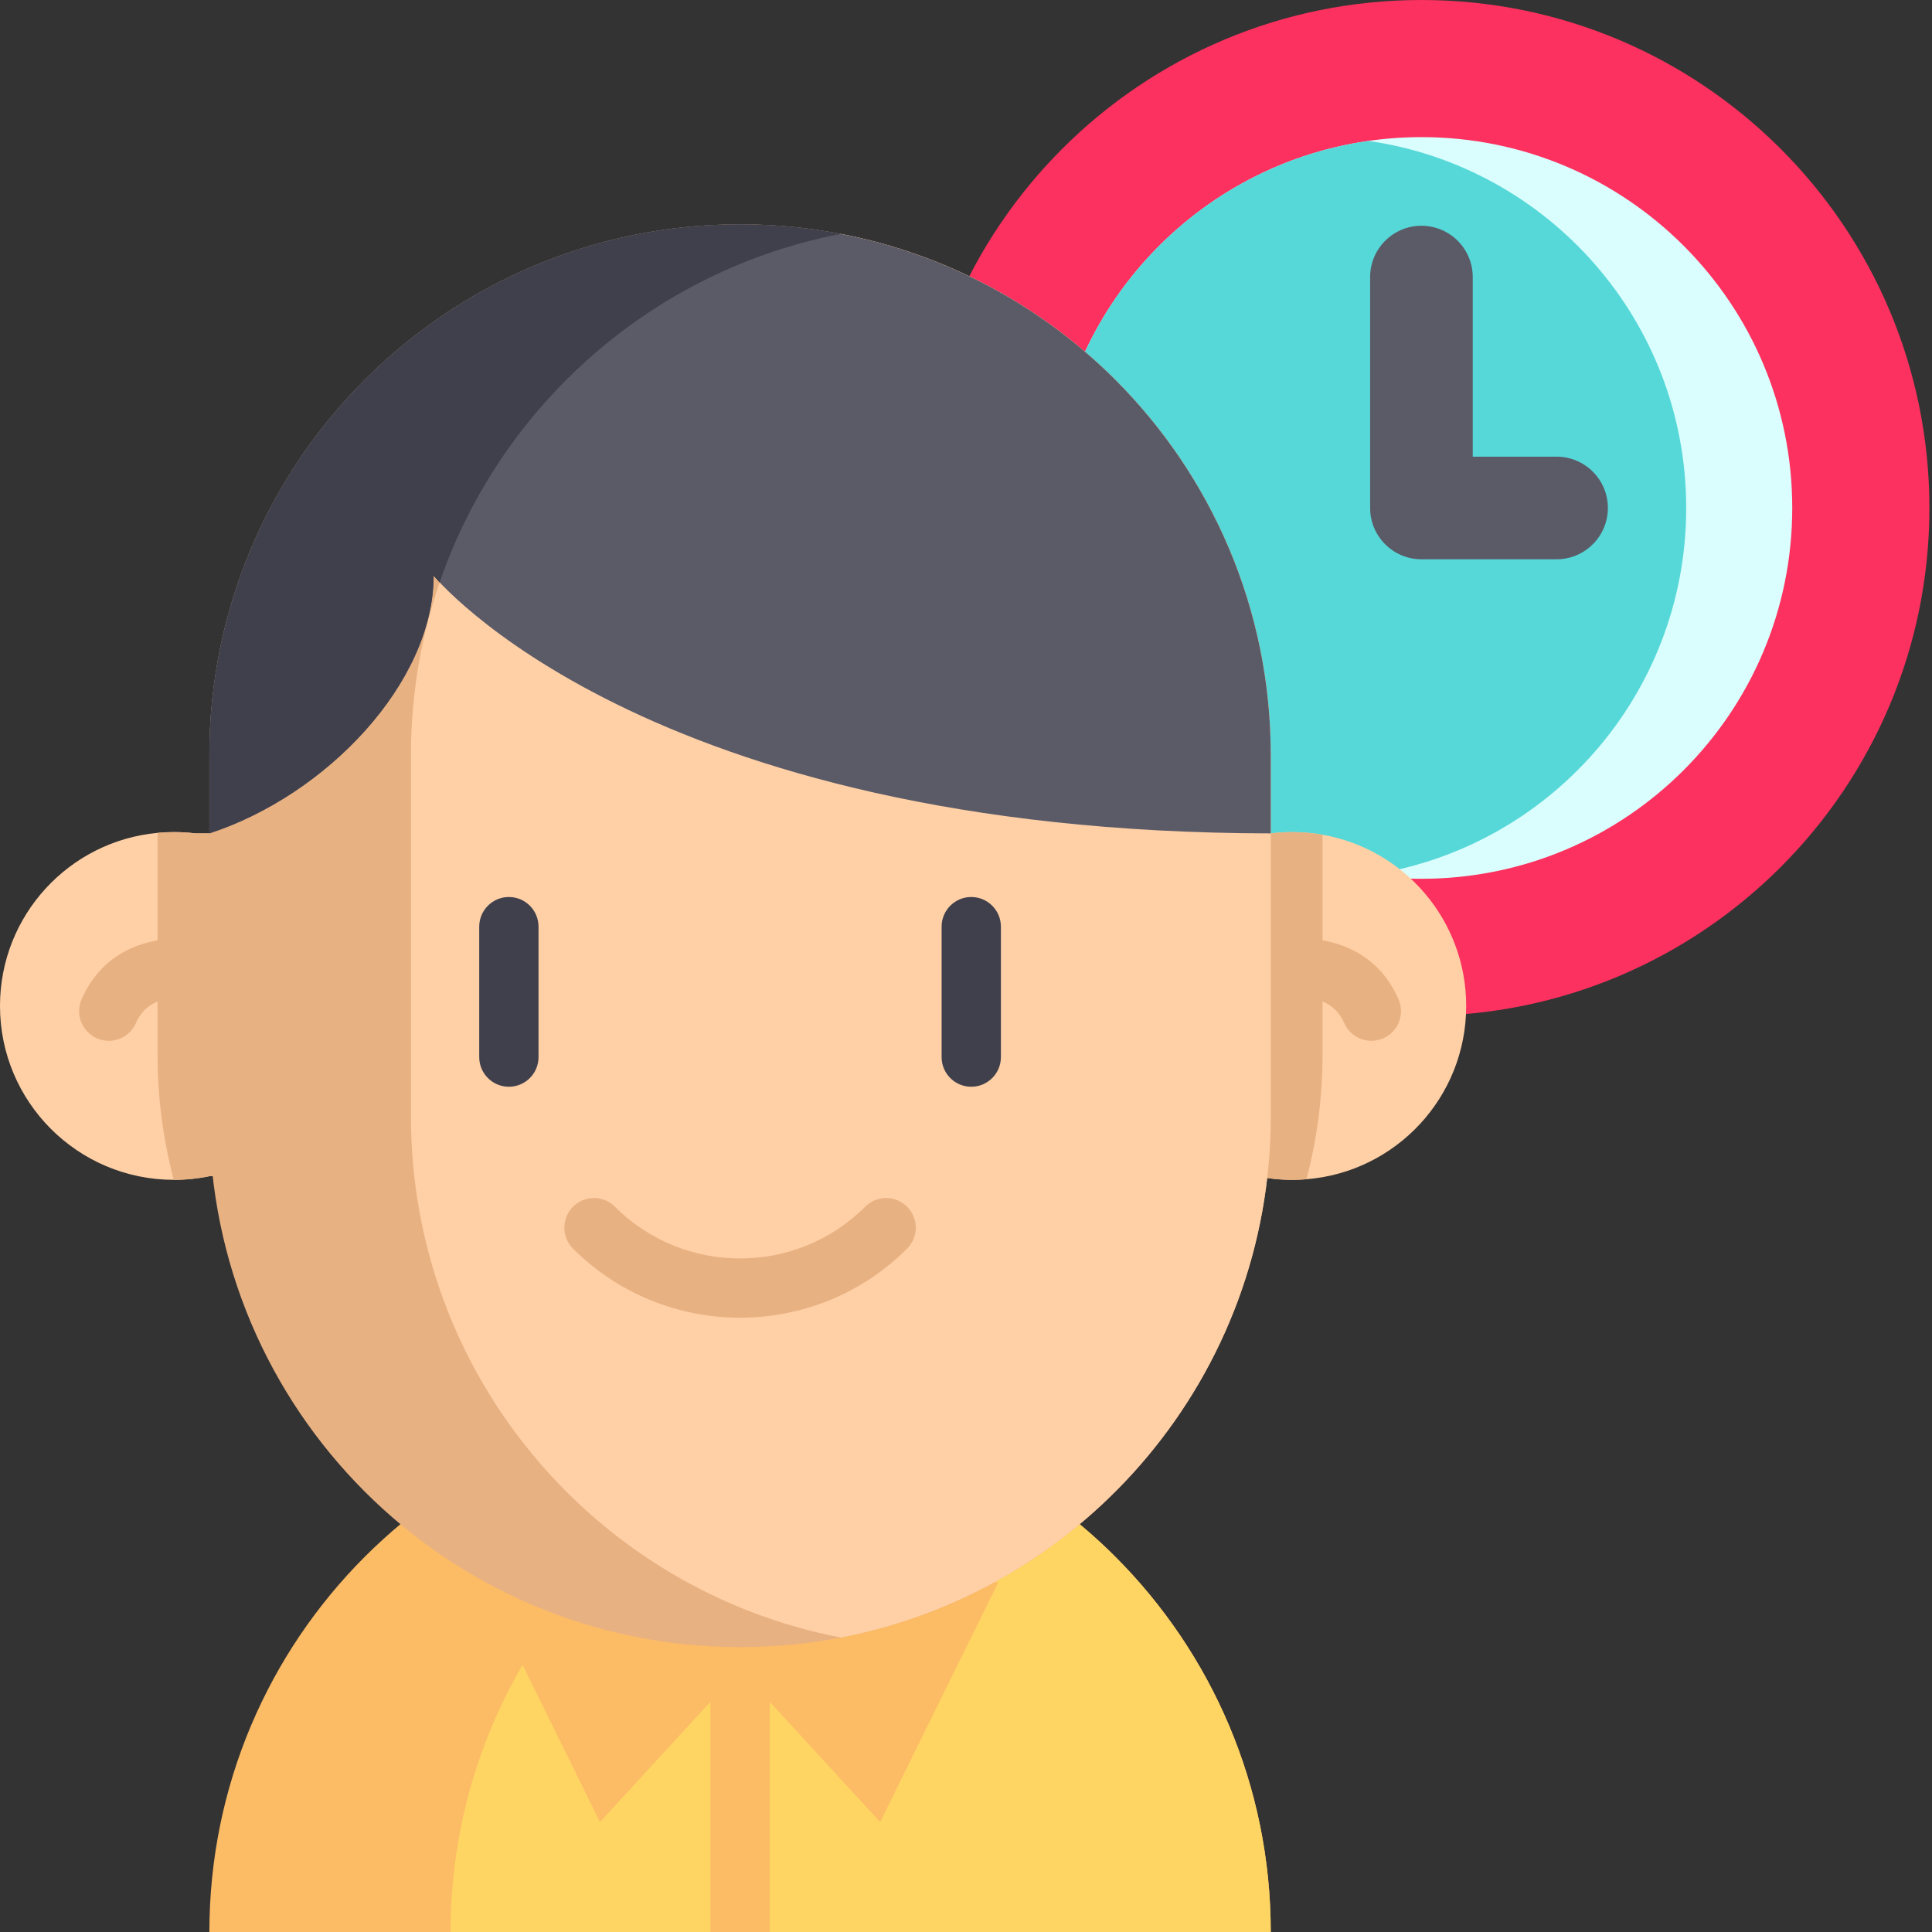
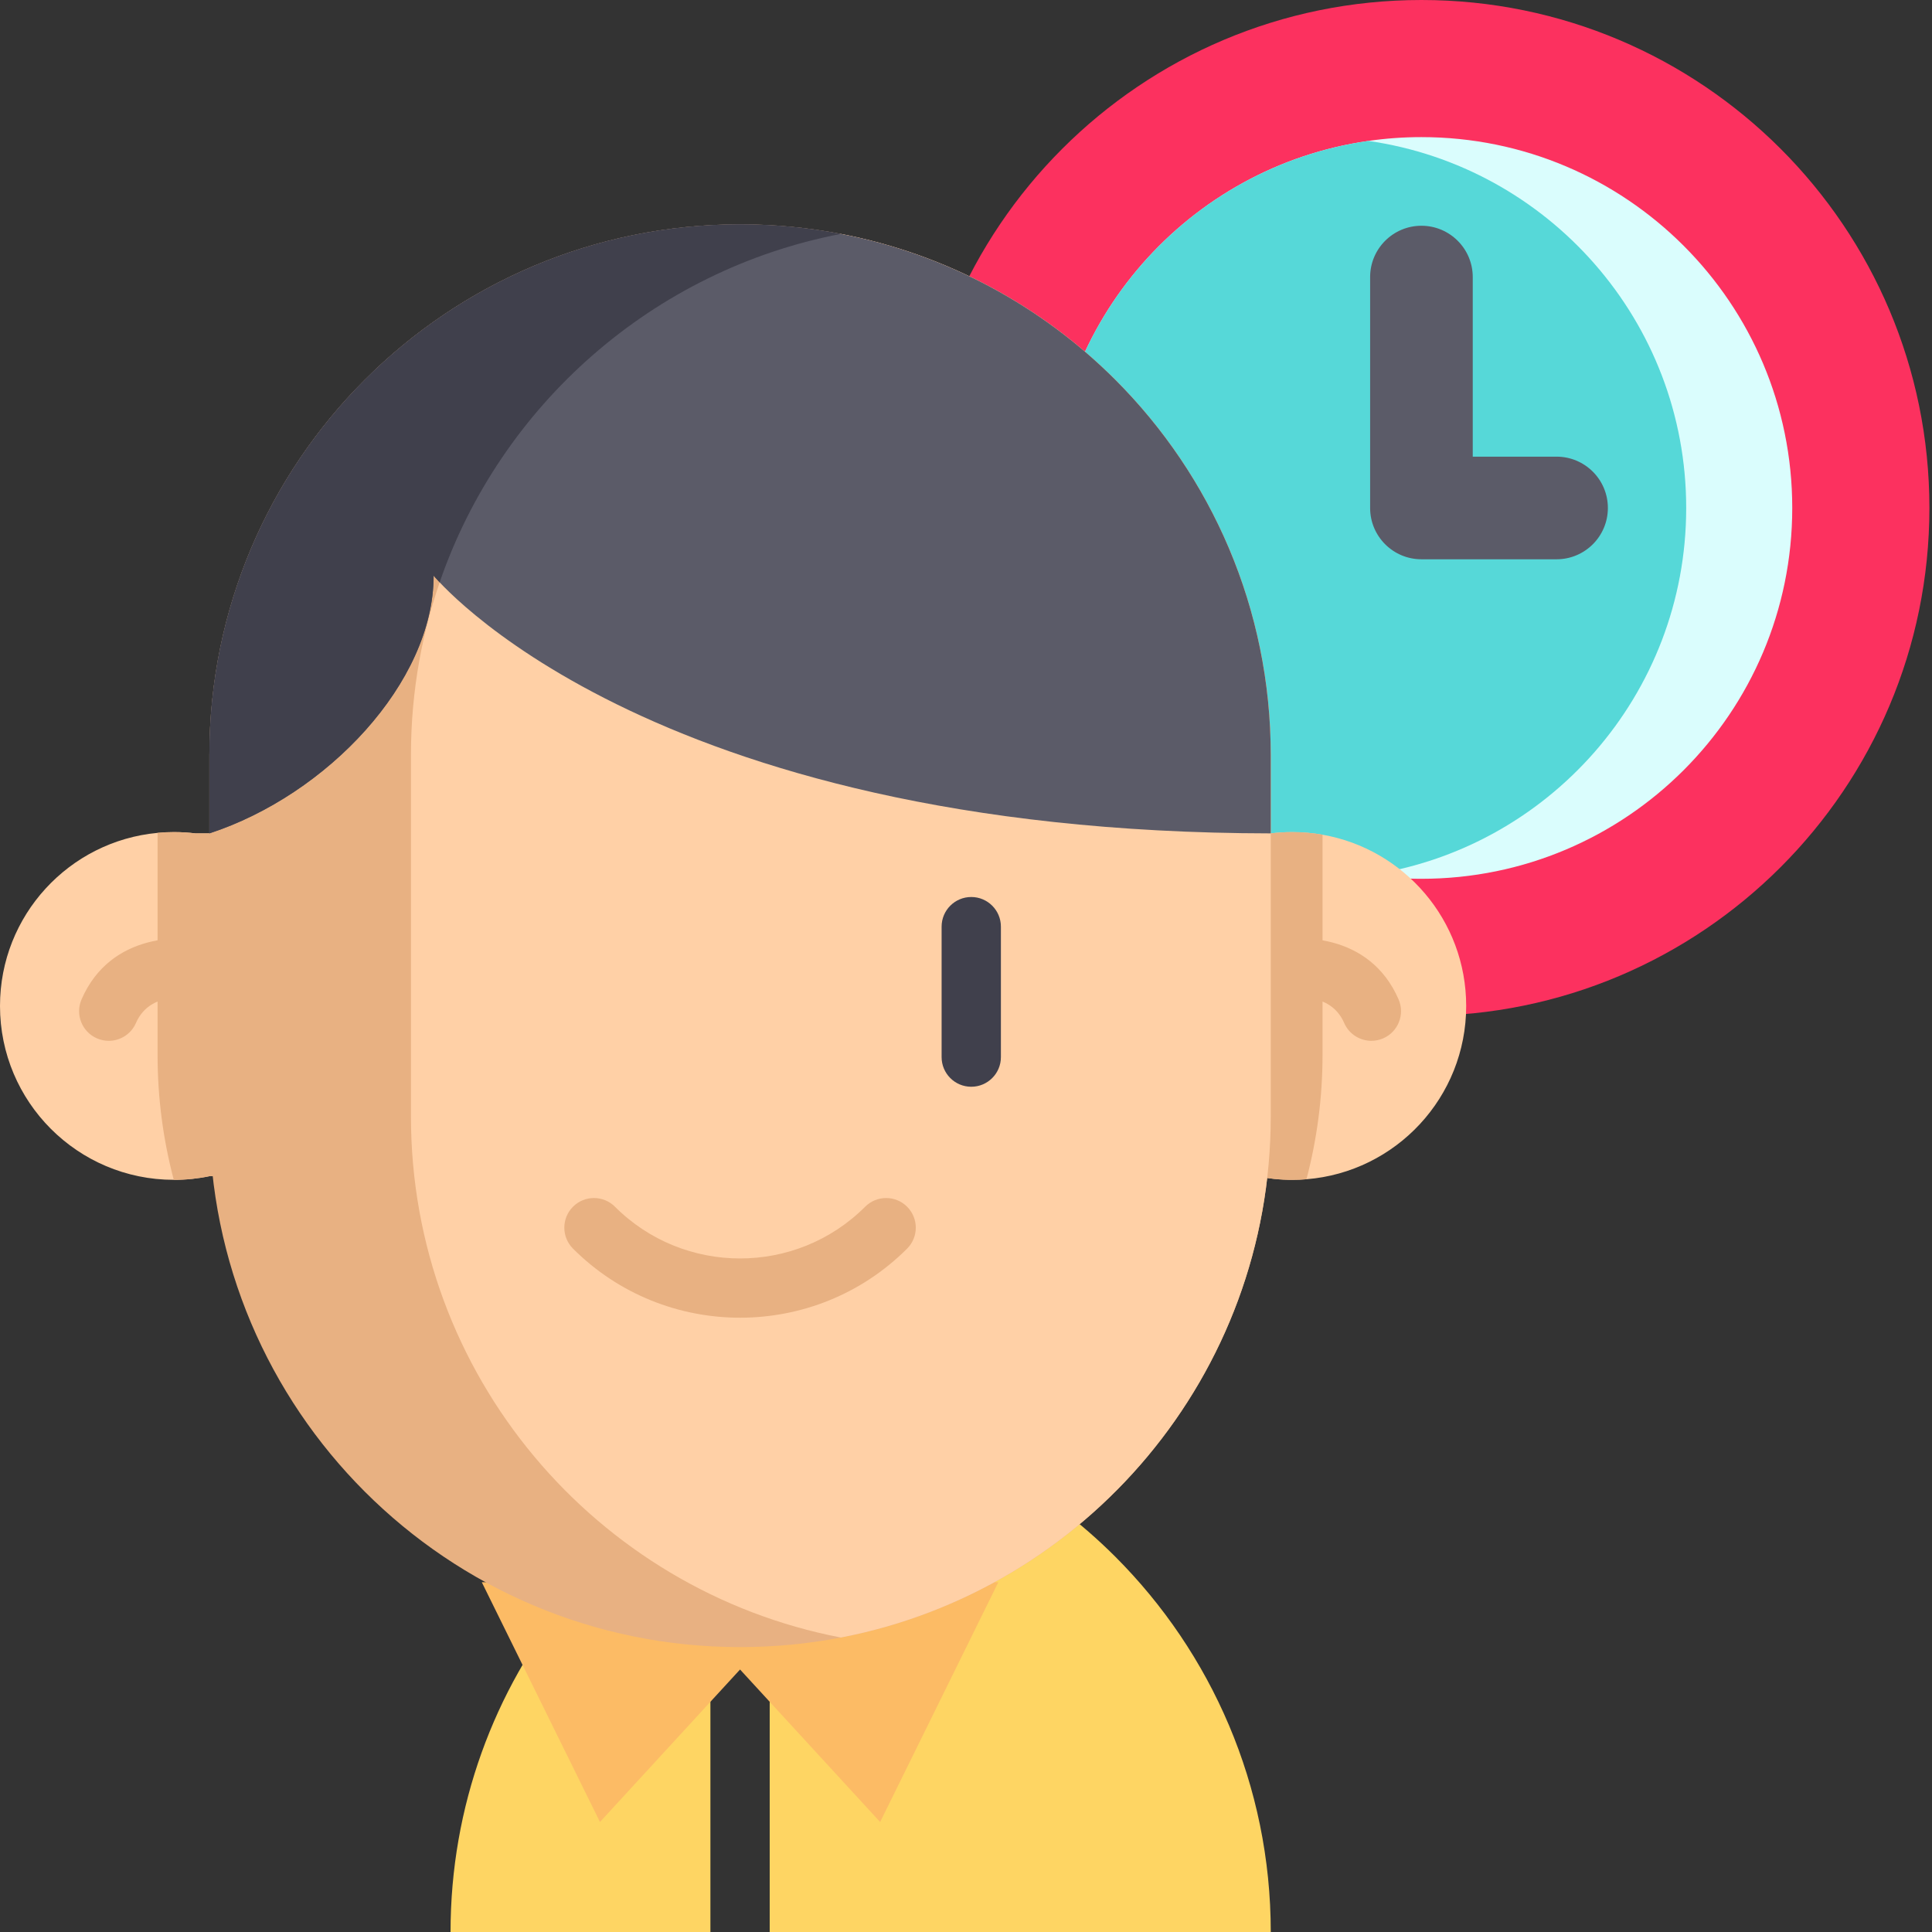
<svg xmlns="http://www.w3.org/2000/svg" height="512pt" viewBox="0 0 512 512" width="512pt">
  <rect x="0" y="0" width="512" height="512" fill="#333333" stroke="none" />
  <path d="m511.312 134.617c0 74.348-60.27 134.617-134.617 134.617-74.348 0-134.617-60.27-134.617-134.617 0-74.348 60.27-134.617 134.617-134.617 74.348 0 134.617 60.27 134.617 134.617zm0 0" fill="#fc315f" />
  <path d="m474.965 134.617c0 54.273-43.996 98.273-98.27 98.273-4.766 0-9.461-.332-14.051-1.004-47.617-6.809-84.223-47.766-84.223-97.27 0-49.504 36.605-90.461 84.223-97.27 4.59-.672 9.285-1.008 14.051-1.008 54.273.004 98.27 44.004 98.27 98.277zm0 0" fill="#dafdfd" />
  <path d="m446.859 134.617c0 49.504-36.594 90.461-84.215 97.27-47.617-6.809-84.223-47.766-84.223-97.27 0-49.504 36.605-90.461 84.223-97.27 47.621 6.809 84.215 47.766 84.215 97.27zm0 0" fill="#56d8d8" />
  <path d="m412.504 148.215h-35.809c-7.512 0-13.598-6.086-13.598-13.598v-61.191c0-7.508 6.086-13.598 13.598-13.598 7.508 0 13.598 6.09 13.598 13.598v47.594h22.211c7.512 0 13.598 6.086 13.598 13.598 0 7.508-6.086 13.598-13.598 13.598zm0 0" fill="#5b5b68" />
  <path d="m388.555 266.582c0 24.203-18.637 44.031-42.332 45.93-1.234.105-2.492.156-3.75.156-3.227 0-6.371-.324-9.406-.965h-277.574c-3.039.641-6.18.965-9.406.965h-.035c-25.445-.02-46.051-20.637-46.051-46.086 0-23.988 18.332-43.695 41.758-45.863 1.426-.145 2.871-.207 4.328-.207 1.938 0 3.832.113 5.707.344h284.969c1.875-.23 3.773-.344 5.711-.344 2.734 0 5.414.238 8.016.699 21.629 3.781 38.066 22.66 38.066 45.371zm0 0" fill="#ffd0a6" />
  <g fill="#e8b182">
    <path d="m350.484 221.211v58.375c0 11.332-1.477 22.363-4.262 32.926-1.238.105-2.496.156-3.75.156-3.227 0-6.371-.324-9.41-.965h-277.57c-3.039.641-6.18.965-9.406.965h-.035c-2.805-10.613-4.293-21.684-4.293-33.082v-58.867c1.426-.145 2.871-.207 4.328-.207 1.938 0 3.832.113 5.707.344h284.969c1.875-.23 3.773-.344 5.711-.344 2.734 0 5.414.238 8.012.699zm0 0" />
    <path d="m363.434 275.828c-3.035 0-5.926-1.766-7.211-4.727-4.059-9.328-16.012-6.402-17.363-6.035-4.168 1.125-8.492-1.316-9.645-5.484-1.156-4.16 1.242-8.465 5.398-9.645 9.094-2.582 28.328-2.793 36.02 14.898 1.73 3.98-.094 8.609-4.074 10.34-1.02.441-2.082.652-3.125.652zm0 0" />
    <path d="m28.816 275.828c-1.043 0-2.109-.211-3.129-.652-3.977-1.73-5.801-6.359-4.07-10.34 7.691-17.691 26.922-17.484 36.016-14.902 4.176 1.188 6.598 5.531 5.414 9.707-1.18 4.16-5.5 6.582-9.66 5.422-1.379-.367-13.309-3.277-17.359 6.039-1.285 2.961-4.176 4.727-7.211 4.727zm0 0" />
  </g>
-   <path d="m336.762 511.996h-281.273c0-77.668 62.961-140.641 140.629-140.641 10.992 0 21.688 1.266 31.953 3.645 26.012 6.047 49.25 19.309 67.496 37.547 25.449 25.457 41.195 60.613 41.195 99.449zm0 0" fill="#fcbb65" />
  <path d="m203.98 512v-109.055c0-4.34-3.52-7.859-7.855-7.859-4.34 0-7.859 3.52-7.859 7.859v109.055h-68.867c0-33.336 11.598-63.965 30.988-88.082 19.391-24.094 46.555-41.676 77.688-48.914 26.016 6.047 49.25 19.309 67.5 37.547 25.445 25.457 41.191 60.613 41.191 99.449zm0 0" fill="#fed563" />
  <path d="m264.562 419.309-31.316 63.543-37.125-40.414-37.125 40.414-31.312-63.543" fill="#fcbb65" />
  <path d="m336.762 200.094v95.77c0 68.535-49.031 125.621-113.93 138.098-8.641 1.664-17.578 2.535-26.715 2.535-77.668 0-140.629-62.961-140.629-140.633v-95.77c0-77.672 62.961-140.641 140.629-140.641 9.137 0 18.074.867 26.715 2.535 28.129 5.402 53.273 19.191 72.734 38.656 25.449 25.457 41.195 60.613 41.195 99.449zm0 0" fill="#e8b182" />
  <path d="m336.762 200.094v95.77c0 68.535-49.031 125.621-113.93 138.098-64.898-12.477-113.926-69.562-113.926-138.098v-95.77c0-68.535 49.027-125.629 113.926-138.105 28.129 5.402 53.273 19.191 72.734 38.656 25.449 25.457 41.195 60.613 41.195 99.449zm0 0" fill="#ffd0a6" />
  <path d="m196.125 349.207c-16.035 0-32.066-6.102-44.273-18.305-3.066-3.07-3.066-8.047 0-11.113 3.07-3.066 8.047-3.066 11.113 0 18.281 18.285 48.035 18.285 66.316 0 3.066-3.066 8.043-3.066 11.109 0 3.07 3.07 3.07 8.043 0 11.113-12.203 12.203-28.234 18.305-44.266 18.305zm0 0" fill="#e8b182" />
  <path d="m336.762 200.094v20.762c-166.496-.207-221.84-68.305-221.84-68.305 0 28.285-28.285 58.133-59.43 68.305v-20.762c0-77.672 62.961-140.641 140.629-140.641 9.137 0 18.07.867 26.715 2.535 28.129 5.402 53.27 19.191 72.734 38.656 25.445 25.457 41.191 60.613 41.191 99.449zm0 0" fill="#5b5b68" />
  <path d="m222.828 61.988c-49.73 9.562-90.137 45.316-106.32 92.344-1.078-1.141-1.594-1.781-1.594-1.781 0 28.285-28.285 58.133-59.43 68.305v-20.762c0-77.672 62.961-140.641 140.629-140.641 9.137 0 18.074.867 26.715 2.535zm0 0" fill="#40404c" />
-   <path d="m134.855 288c-4.34 0-7.855-3.52-7.855-7.859v-34.566c0-4.34 3.516-7.859 7.855-7.859 4.34 0 7.859 3.52 7.859 7.859v34.566c0 4.34-3.52 7.859-7.859 7.859zm0 0" fill="#40404c" />
  <path d="m257.391 288c-4.34 0-7.855-3.52-7.855-7.859v-34.566c0-4.34 3.516-7.859 7.855-7.859s7.859 3.52 7.859 7.859v34.566c0 4.34-3.52 7.859-7.859 7.859zm0 0" fill="#40404c" />
</svg>